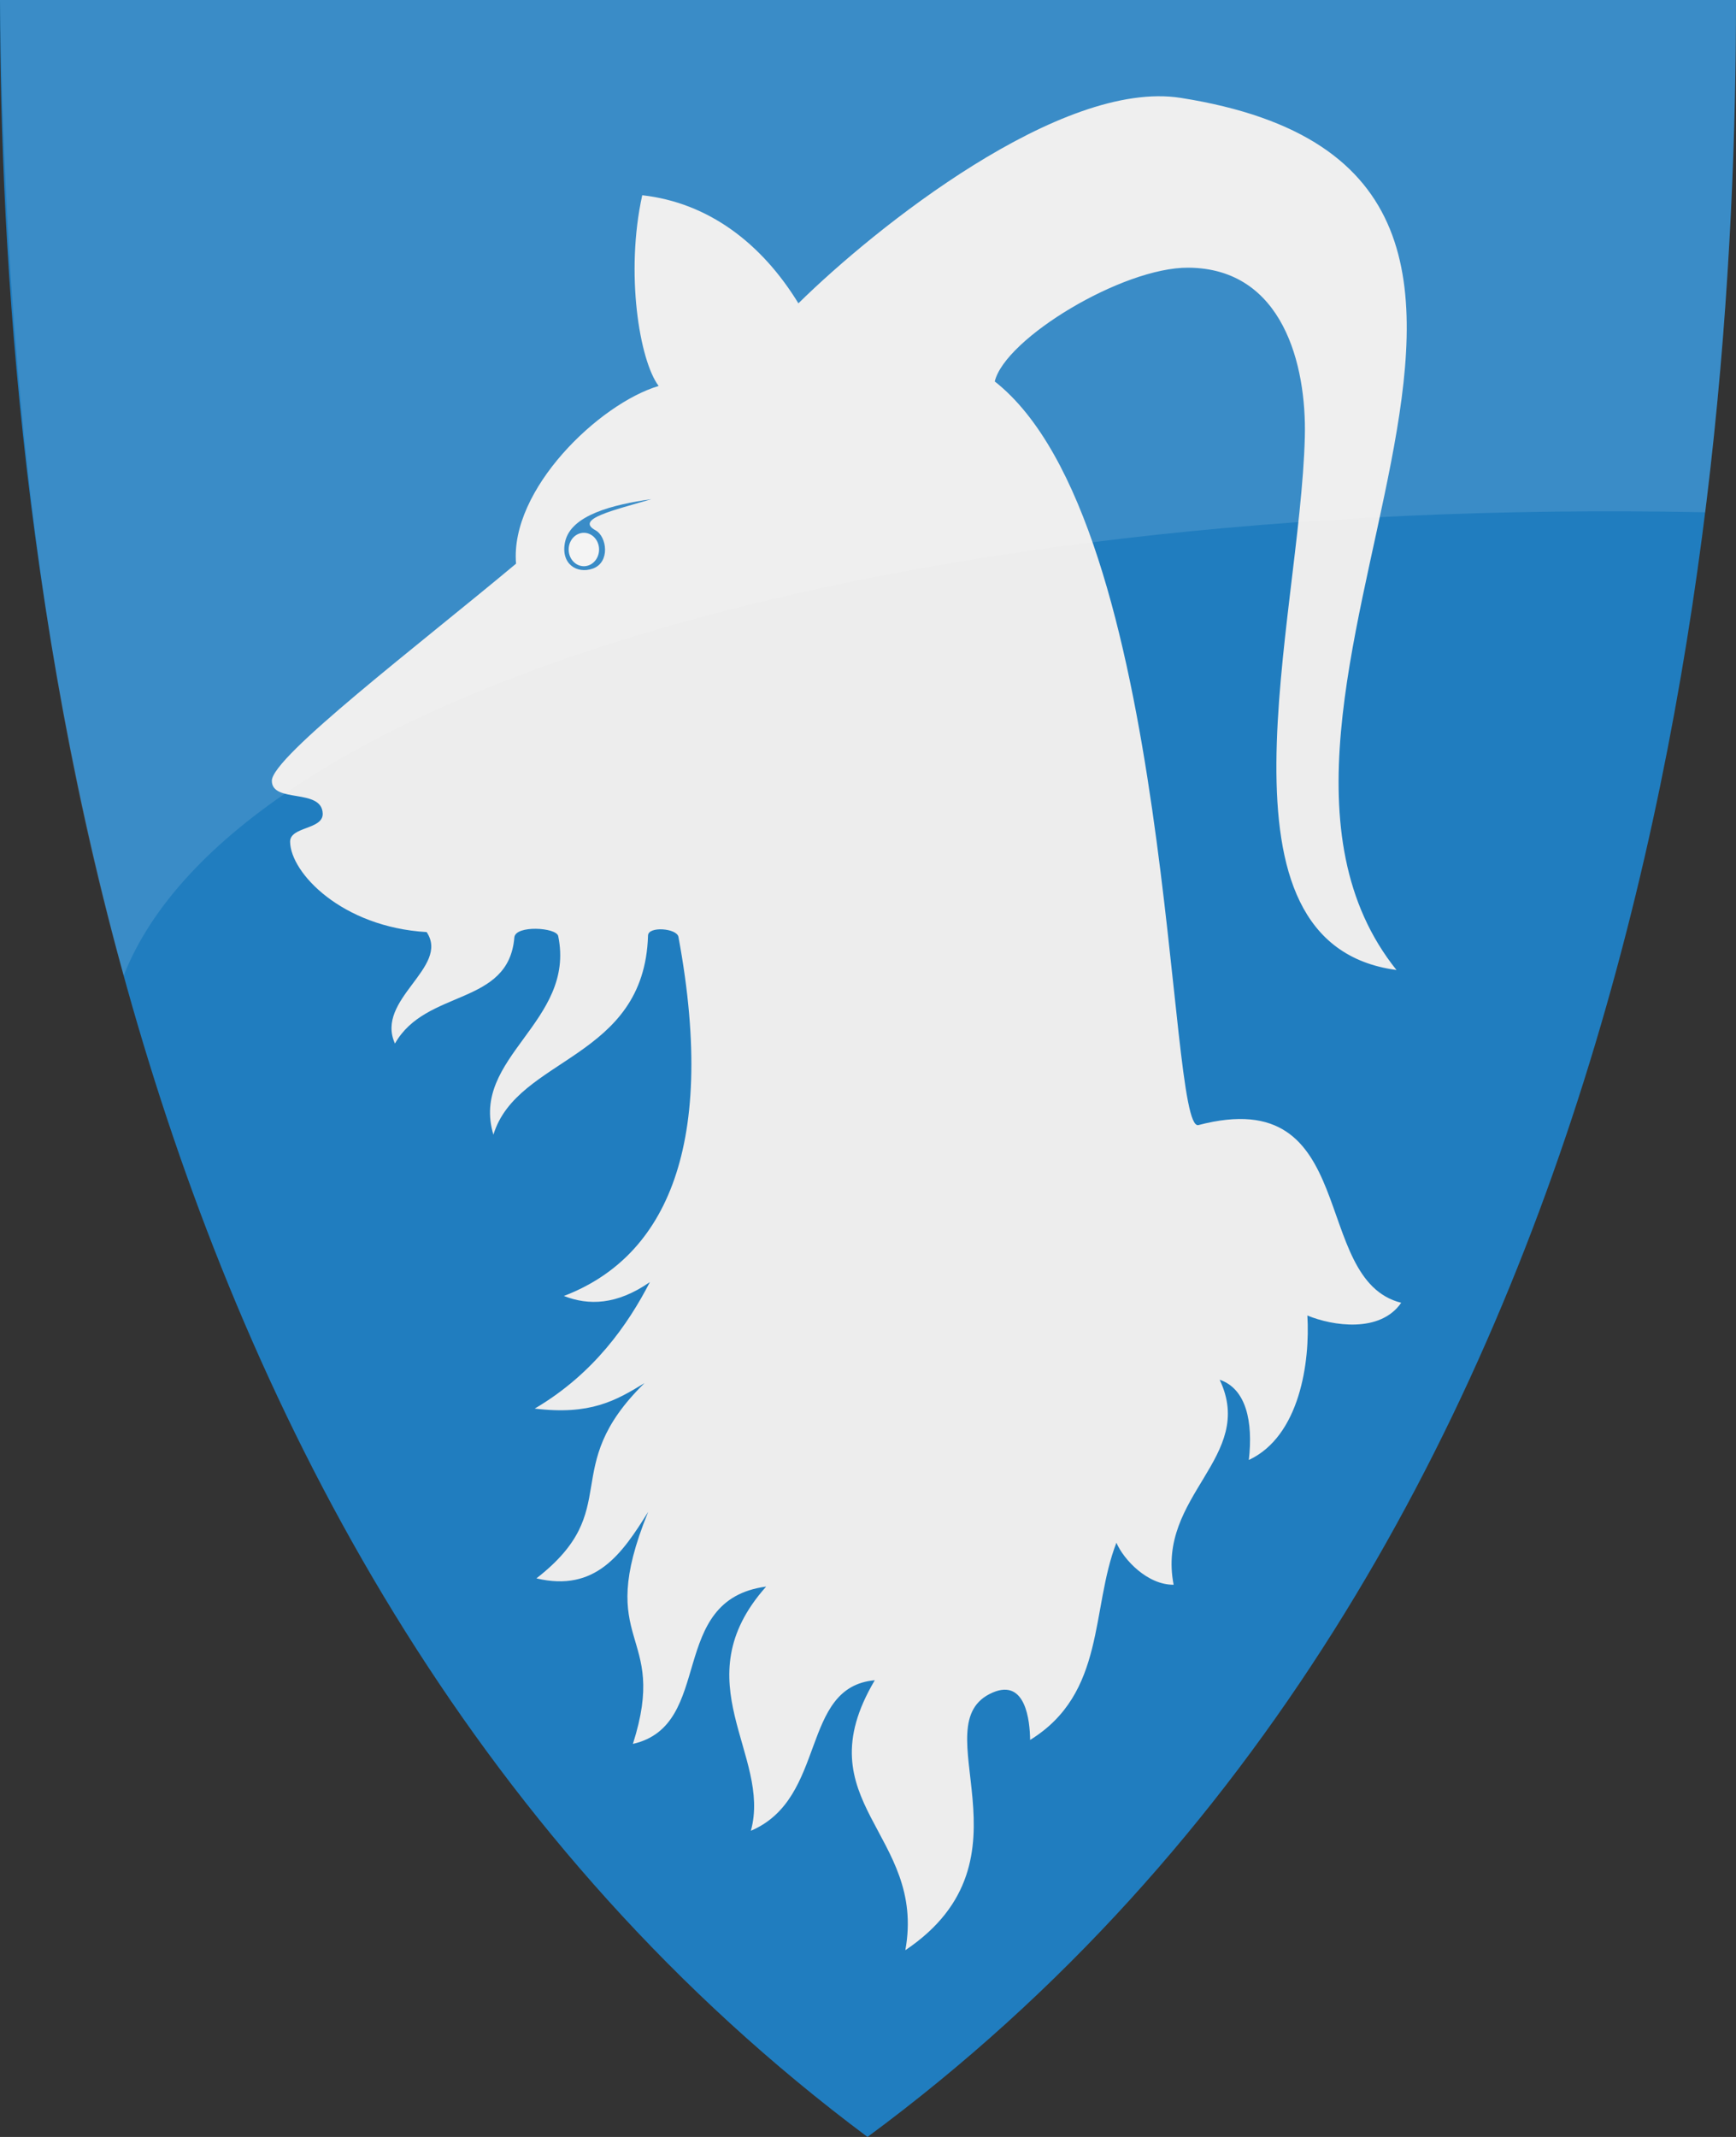
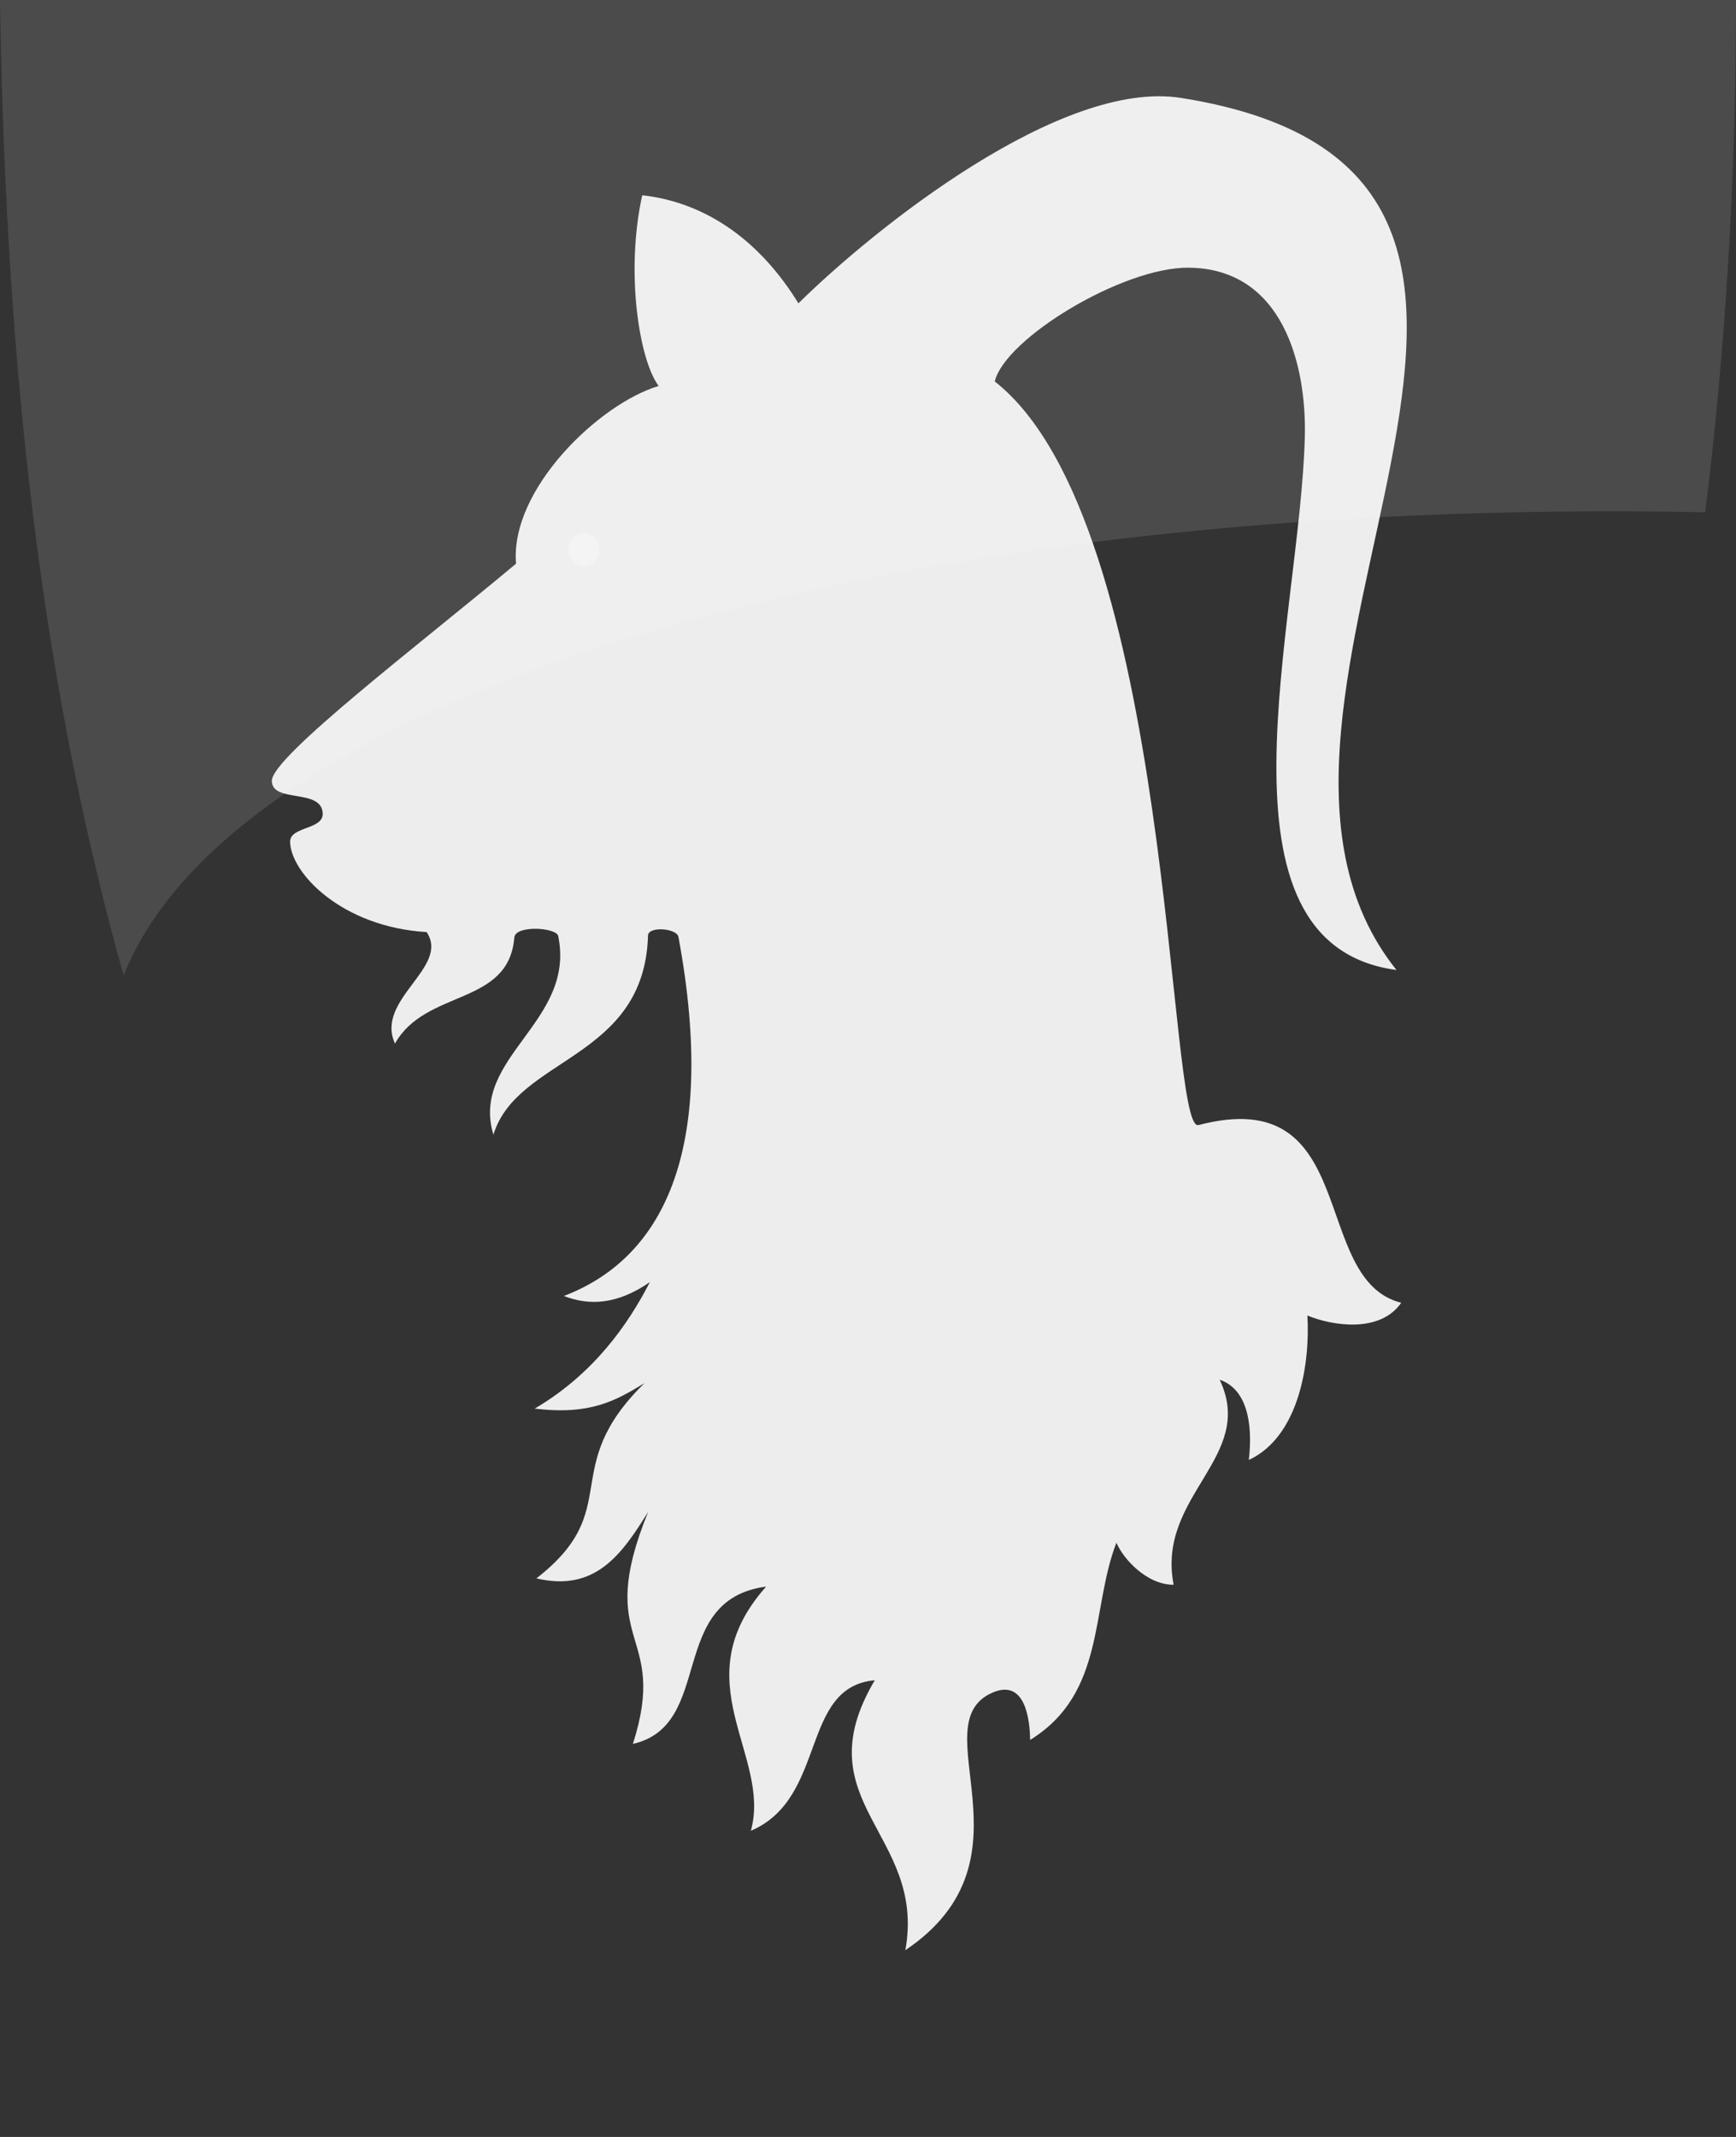
<svg xmlns="http://www.w3.org/2000/svg" version="1.1" width="390" height="480" id="svg4228">
  <rect width="100%" height="100%" fill="#333333" stroke="none" />
  <defs id="defs4232" />
-   <path d="M 0,0 C 130,0 260,0 390,0 389.99,114.998 370.786,350.147 194.888,479.998 20.791,350.089 0.081,115.022 0,0 z" id="path4240-0" style="color:#000000;fill:#207dbf;fill-opacity:1;fill-rule:nonzero;stroke:none;marker:none;visibility:visible;display:inline;overflow:visible;enable-background:accumulate" />
+   <path d="M 0,0 z" id="path4240-0" style="color:#000000;fill:#207dbf;fill-opacity:1;fill-rule:nonzero;stroke:none;marker:none;visibility:visible;display:inline;overflow:visible;enable-background:accumulate" />
  <path d="m 115.932,126.61 c -1.412,-16.615 18.584,-35.873 32.034,-39.915 -4.313,-5.73 -7.529,-25.383 -3.686,-42.839 14.89,1.666 26.843,10.814 35.085,24.28 17.243,-16.992 59.052,-50.393 85.932,-46.144 109.383,17.288 0.329,135.86 48.432,195.89 -43.443,-5.823 -21.633,-78.445 -20.593,-119.746 0.405,-16.074 -4.879,-37.872 -26.186,-38.008 -14.775,-0.095 -41.146,15.895 -43.475,25.551 40.422,31.768 38.631,168.904 45.763,167.034 36.713,-9.629 24.843,34.733 45.551,39.915 -4.728,6.85 -15.407,5.212 -21.081,2.86 0.629,10.436 -1.702,27.101 -13.153,32.455 0.99,-8.651 -0.608,-16.017 -6.55,-18.027 8.28,17.419 -14.266,25.965 -10.342,46.048 -5.883,0.055 -11.229,-5.638 -12.857,-9.438 -5.793,14.938 -2.358,33.8 -19.386,44.301 -0.048,-4.339 -1.014,-13.824 -8.394,-10.654 -16.441,7.061 10.883,37.369 -19.636,57.879 4.756,-26.199 -23.153,-33.162 -6.864,-60.636 -16.859,1.508 -10.63,26.48 -27.839,33.814 4.705,-17.027 -15.541,-33.538 3.432,-54.852 -22.431,2.986 -11.451,31.127 -29.936,35.339 8.235,-25.732 -8.956,-21.731 3.432,-52.119 -5.895,9.477 -11.829,18.08 -25.106,14.936 20.05,-15.591 4.605,-24.581 24.28,-43.856 -6.423,3.922 -12.167,7.247 -24.661,5.72 13.245,-7.785 20.962,-18.88 25.869,-28.411 -7.474,5.173 -13.777,5.276 -19.322,3.114 21.54,-8.201 34.849,-31.546 25.742,-80.657 -0.361,-1.949 -6.77,-2.445 -6.833,-0.318 -0.826,27.934 -29.379,27.217 -34.735,44.746 -5.275,-17.404 18.548,-25.292 14.555,-44.619 -0.401,-1.939 -9.619,-2.506 -9.852,0.318 -1.275,15.471 -19.849,11.484 -26.822,23.835 -4.528,-9.95 12.431,-17.098 7.119,-25.042 -19.08,-1.141 -30.562,-13.297 -30.673,-20.265 -0.056,-3.493 7.44,-2.697 7.323,-6.358 -0.185,-5.773 -11.396,-2.229 -11.426,-7.353 -0.032,-5.38 33.143,-30.611 54.862,-48.777 z" id="path4239" style="fill:#ededed;fill-opacity:1;stroke:none" />
-   <path d="m 133.158,127.725 c 3.982,-1.408 3.182,-7.213 0.637,-8.602 -4.697,-2.564 4.021,-4.469 12.534,-7.002 -8.61,1.212 -18.066,3.567 -19.373,9.567 -1.083,4.971 2.653,7.291 6.202,6.036 z" id="path4795" style="fill:#207dbf;fill-opacity:1;stroke:none" />
  <path d="m 134.583,123.432 a 3.414,3.75 0 1 1 -6.829,0 3.414,3.75 0 1 1 6.829,0 z" id="path4797" style="fill:#f2f2f2;fill-opacity:1;stroke:none" />
  <path d="m 0,0 c 130,0 260,0 390,0 -0.003,31.068 -1.406,70.905 -6.922,115.067 C 196.9,111.325 52.401,156.495 27.785,219.14 7.711,147.877 1.149,73.779 0,0 z" id="path4240-0-3" style="opacity:0.12;fill:#ffffff;fill-opacity:1;stroke:none" />
</svg>